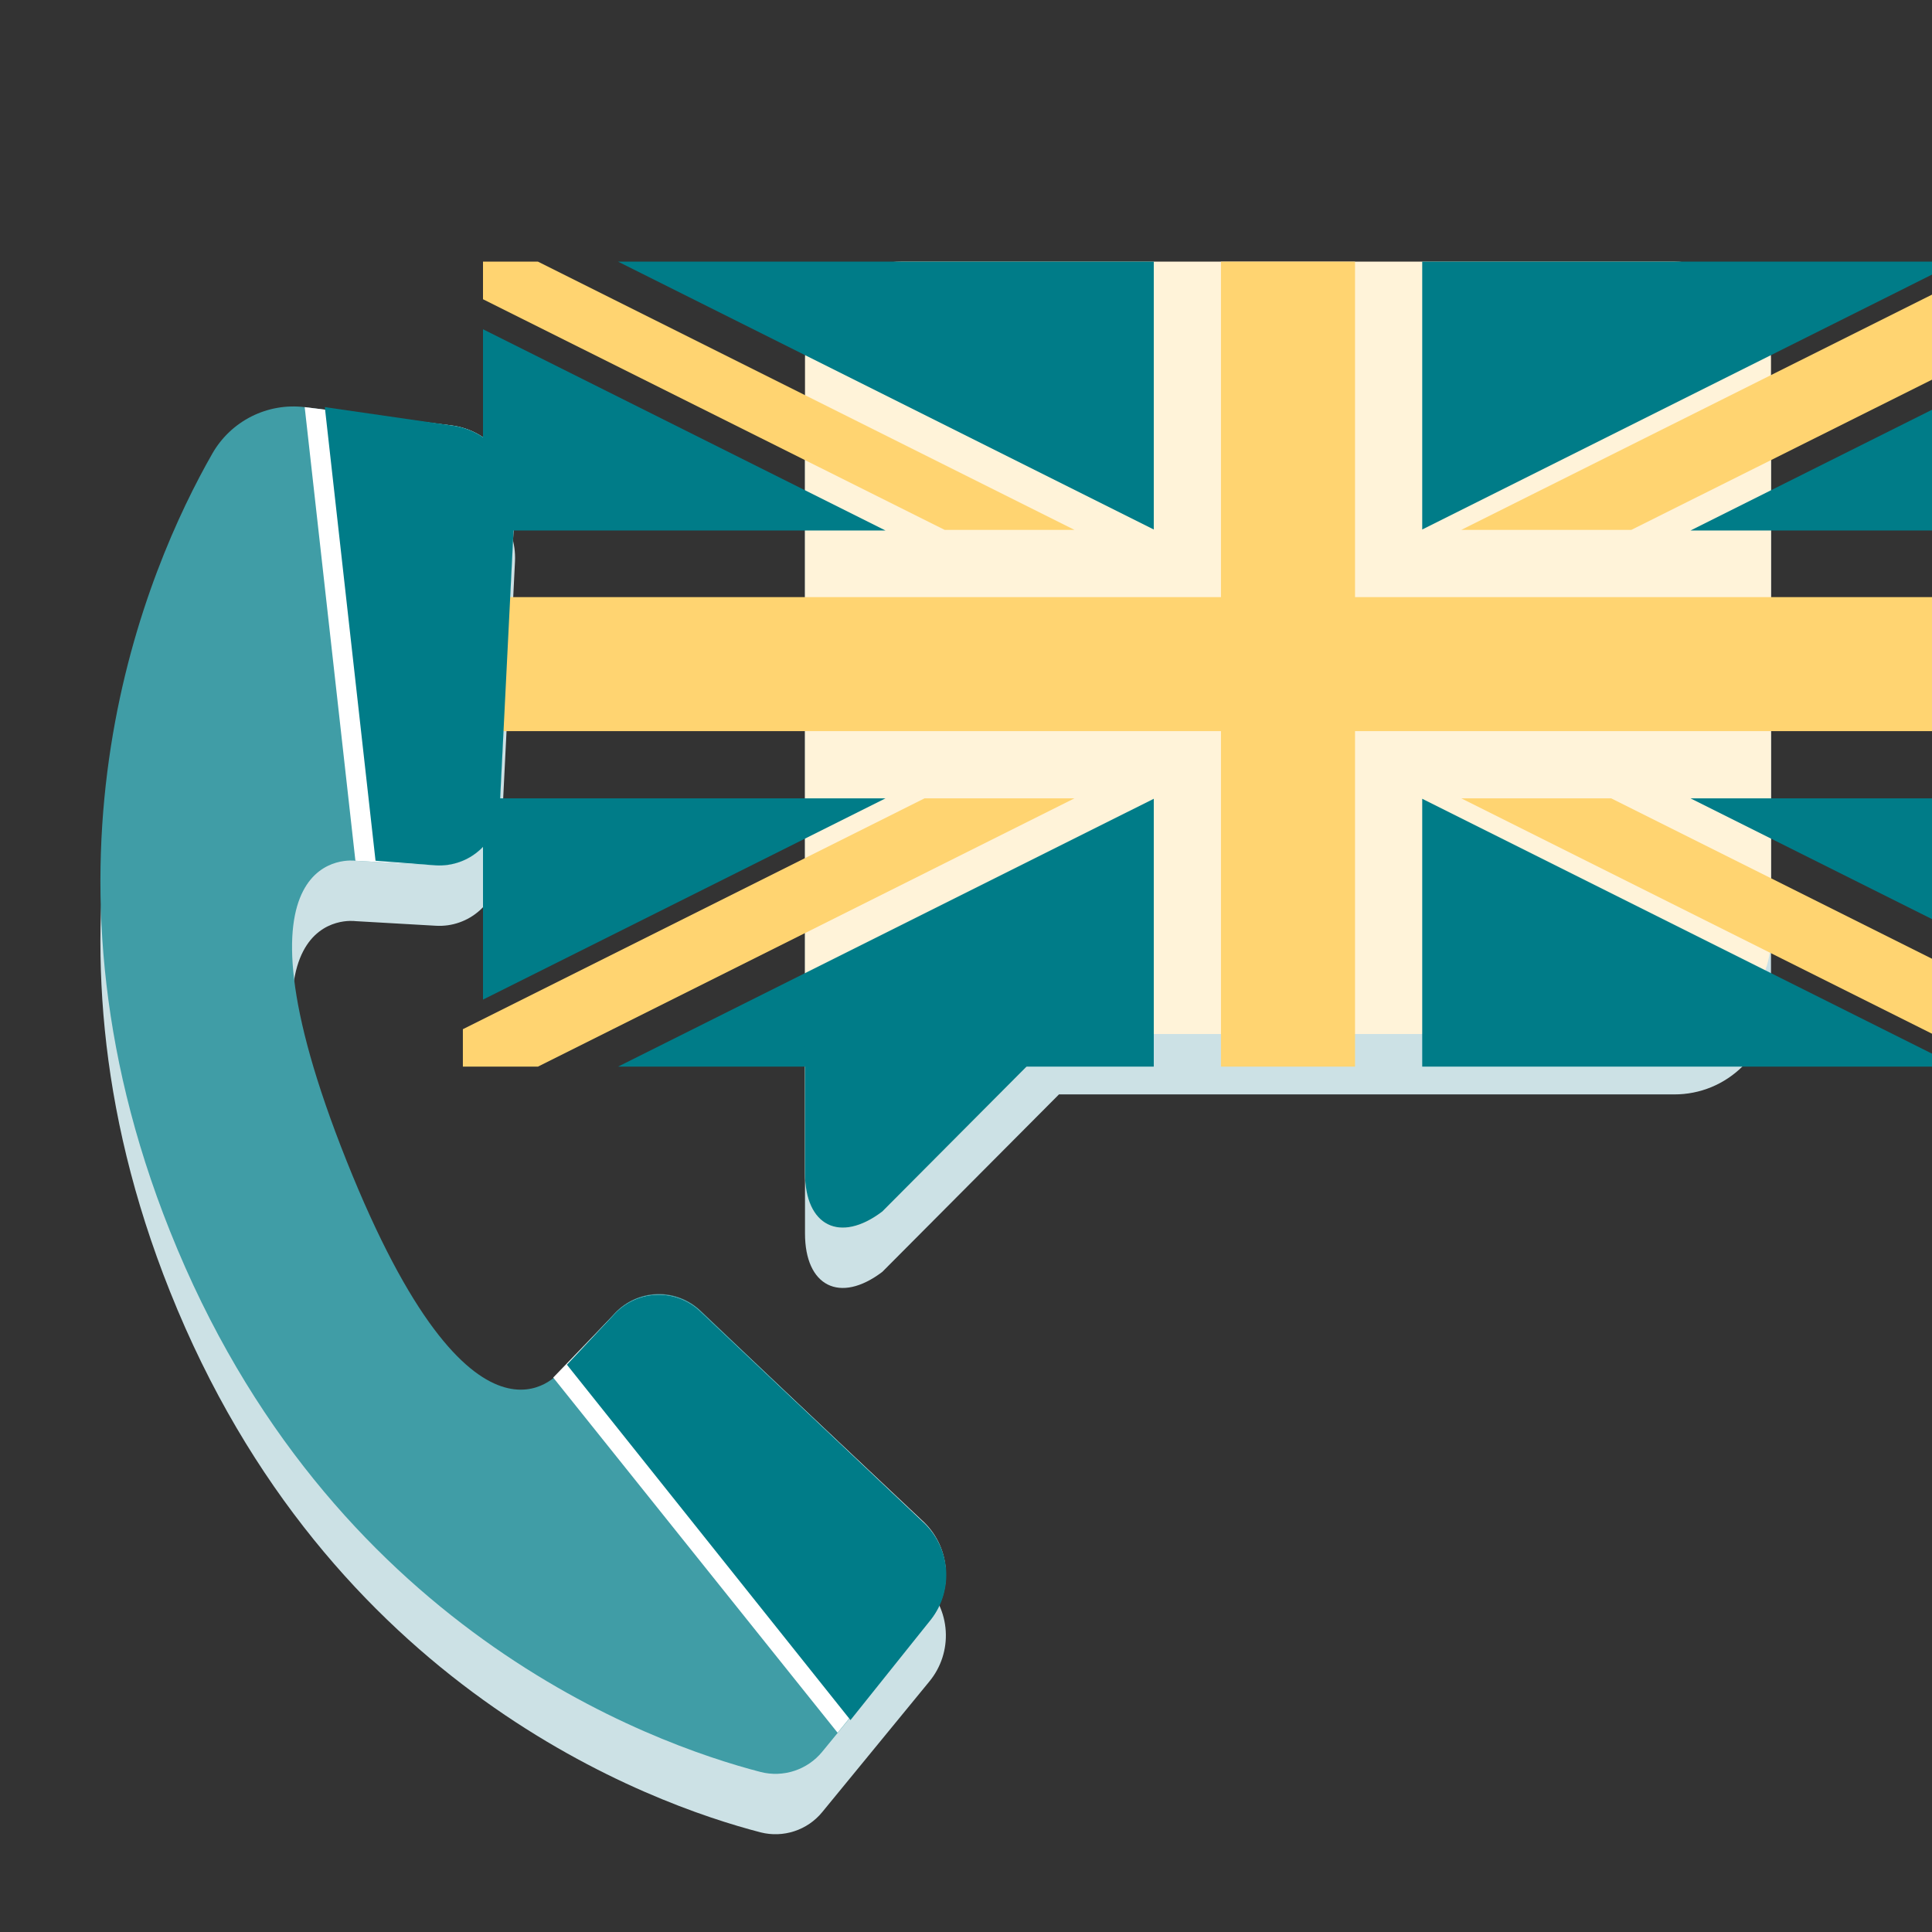
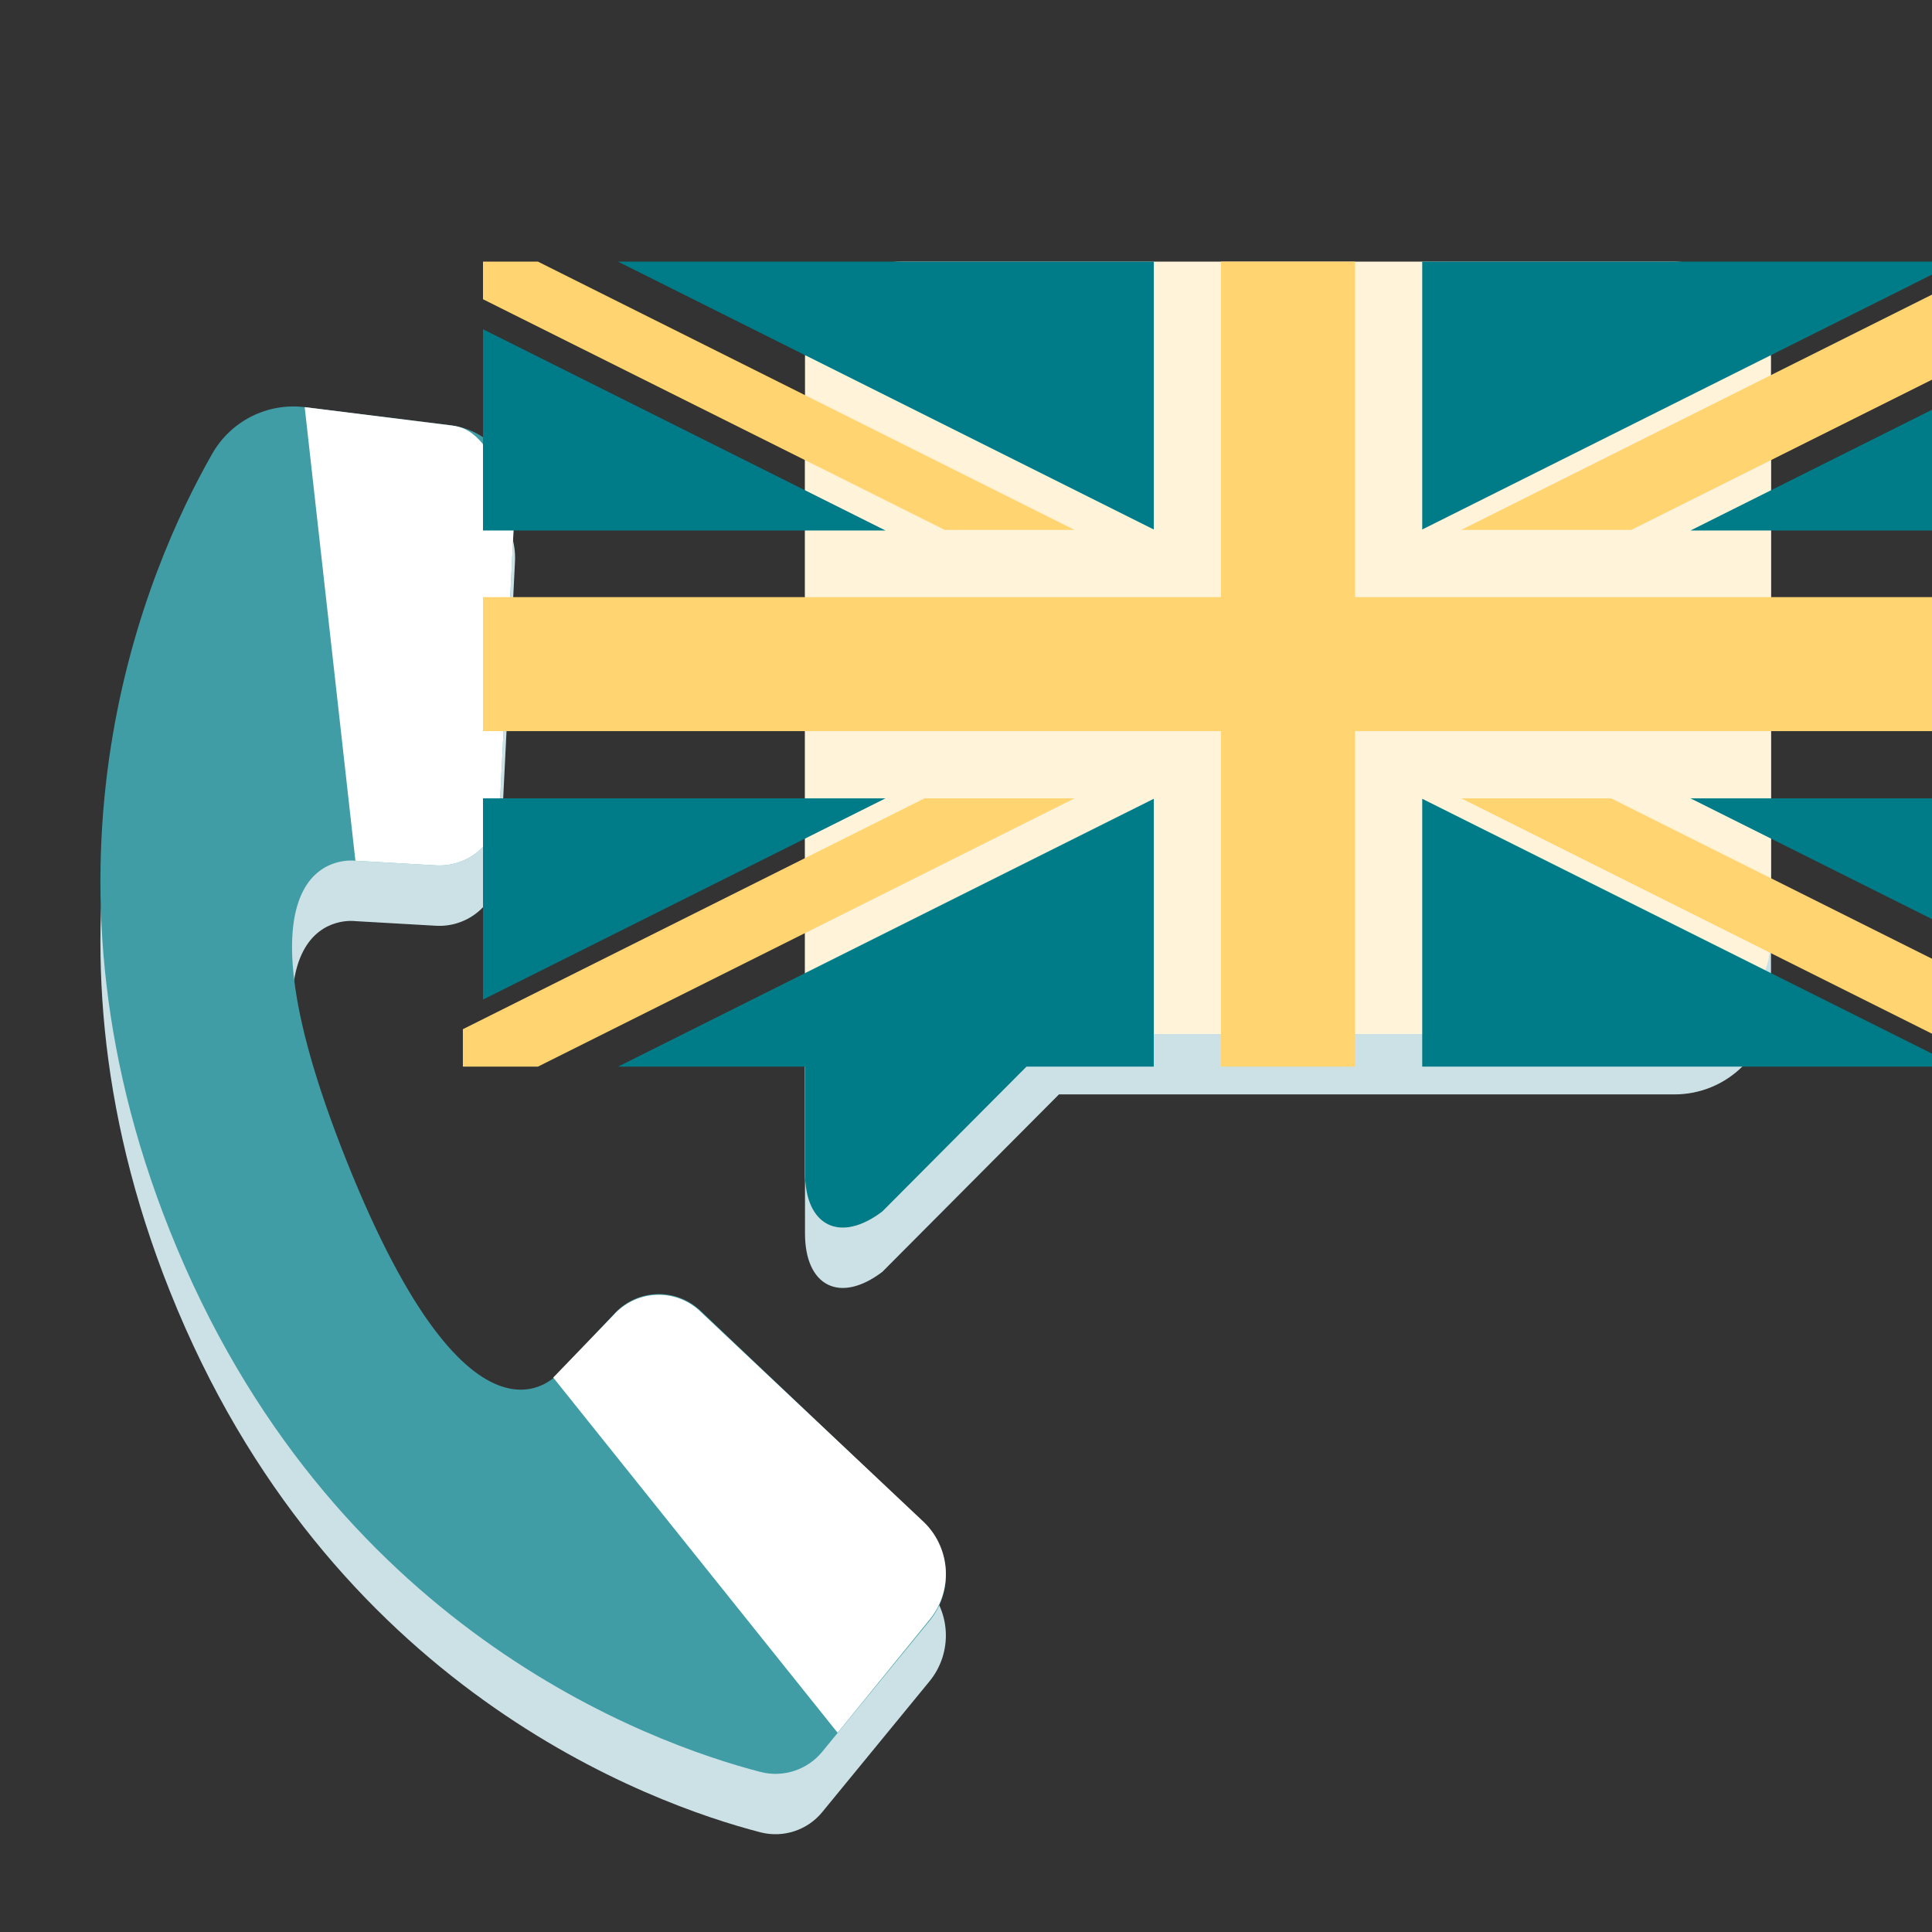
<svg xmlns="http://www.w3.org/2000/svg" width="72" height="72" viewBox="0 0 72 72" fill="none">
  <rect x="0" y="0" width="72" height="72" fill="#333333" stroke="none" />
  <g clip-path="url(#clip0)">
    <g style="mix-blend-mode:multiply">
      <g style="mix-blend-mode:multiply">
        <path d="M34.41 58.988L26.108 51.098C25.892 50.893 25.639 50.732 25.361 50.626C25.084 50.519 24.788 50.468 24.491 50.477C24.194 50.485 23.902 50.552 23.631 50.674C23.36 50.796 23.116 50.971 22.913 51.188L20.865 53.378C20.865 53.378 17.67 57.42 12.915 45.51C8.16 33.6 13.245 34.328 13.245 34.328L16.245 34.5C16.542 34.517 16.839 34.476 17.119 34.377C17.4 34.279 17.658 34.126 17.879 33.927C18.101 33.728 18.28 33.488 18.407 33.219C18.535 32.951 18.608 32.66 18.622 32.363L19.192 20.925C19.226 20.244 19.002 19.575 18.564 19.052C18.126 18.529 17.507 18.191 16.83 18.105L11.355 17.423C10.674 17.34 9.984 17.461 9.372 17.769C8.76 18.077 8.252 18.559 7.912 19.155C5.46 23.453 0.81 34.313 6.337 48.135C12.24 62.918 24.24 67.223 28.35 68.288C28.763 68.392 29.198 68.377 29.602 68.244C30.007 68.112 30.366 67.867 30.637 67.538L34.635 62.663C35.069 62.137 35.287 61.465 35.245 60.785C35.204 60.104 34.905 59.464 34.41 58.995V58.988Z" fill="#CCE1E5" />
      </g>
    </g>
    <path d="M34.41 56.738L26.108 48.848C25.892 48.643 25.639 48.482 25.361 48.376C25.084 48.269 24.788 48.218 24.491 48.227C24.194 48.235 23.902 48.302 23.631 48.424C23.36 48.546 23.116 48.721 22.913 48.938L20.865 51.128C20.865 51.128 17.67 55.17 12.915 43.26C8.16 31.35 13.245 32.078 13.245 32.078L16.245 32.25C16.542 32.267 16.839 32.226 17.119 32.127C17.4 32.029 17.658 31.876 17.879 31.677C18.101 31.478 18.28 31.238 18.407 30.969C18.535 30.701 18.608 30.41 18.622 30.113L19.192 18.675C19.226 17.994 19.002 17.325 18.564 16.802C18.126 16.279 17.507 15.941 16.83 15.855L11.355 15.173C10.674 15.09 9.984 15.211 9.372 15.519C8.76 15.827 8.252 16.309 7.912 16.905C5.46 21.203 0.81 32.063 6.337 45.885C12.24 60.668 24.24 64.973 28.35 66.038C28.763 66.142 29.198 66.127 29.602 65.994C30.007 65.862 30.366 65.617 30.637 65.288L34.635 60.413C35.069 59.887 35.287 59.215 35.245 58.535C35.204 57.854 34.905 57.214 34.41 56.745V56.738Z" fill="#409DA6" />
-     <path d="M13.245 32.077L16.245 32.25C16.542 32.267 16.839 32.225 17.119 32.127C17.4 32.029 17.658 31.876 17.879 31.677C18.101 31.478 18.28 31.238 18.407 30.969C18.535 30.7 18.608 30.409 18.622 30.112L19.192 18.675C19.226 17.994 19.002 17.325 18.564 16.802C18.126 16.279 17.507 15.941 16.83 15.855L11.355 15.172L13.245 32.077Z" fill="white" />
+     <path d="M13.245 32.077L16.245 32.25C16.542 32.267 16.839 32.225 17.119 32.127C17.4 32.029 17.658 31.876 17.879 31.677C18.101 31.478 18.28 31.238 18.407 30.969C18.535 30.7 18.608 30.409 18.622 30.112L19.192 18.675C18.126 16.279 17.507 15.941 16.83 15.855L11.355 15.172L13.245 32.077Z" fill="white" />
    <g style="mix-blend-mode:multiply">
      <g style="mix-blend-mode:multiply">
        <path d="M62.4 40.785C62.873 40.786 63.342 40.694 63.779 40.513C64.216 40.332 64.613 40.067 64.948 39.733C65.282 39.398 65.547 39.001 65.728 38.564C65.909 38.127 66.001 37.658 66 37.185V15.6C65.994 14.647 65.613 13.735 64.939 13.061C64.265 12.387 63.353 12.006 62.4 12H33.6C33.127 11.999 32.658 12.091 32.221 12.272C31.784 12.453 31.387 12.718 31.052 13.052C30.718 13.387 30.453 13.784 30.272 14.221C30.091 14.658 29.999 15.127 30 15.6V45.968C30 47.932 31.297 48.6 32.88 47.4L39.465 40.785H62.4Z" fill="#CCE1E5" />
      </g>
    </g>
    <path d="M62.4 38.535C62.873 38.536 63.342 38.444 63.779 38.263C64.216 38.082 64.613 37.817 64.948 37.483C65.282 37.148 65.547 36.751 65.728 36.314C65.909 35.877 66.001 35.408 66 34.935V13.35C65.994 12.397 65.613 11.485 64.939 10.811C64.265 10.137 63.353 9.756 62.4 9.75H33.6C33.127 9.749 32.658 9.841 32.221 10.022C31.784 10.203 31.387 10.468 31.052 10.802C30.718 11.137 30.453 11.534 30.272 11.971C30.091 12.408 29.999 12.877 30 13.35V43.718C30 45.682 31.297 46.35 32.88 45.15L39.465 38.535H62.4Z" fill="#FFF3D9" />
    <path d="M72.967 9.75L53.002 19.733V9.75H72.967Z" fill="#007C88" />
    <path d="M33 29.752L18 37.252V29.752H33Z" fill="#007C88" />
    <path d="M42.998 29.768V39.75H23.032L42.998 29.768Z" fill="#007C88" />
    <path d="M78 29.752V37.252L63 29.752H78Z" fill="#007C88" />
    <path d="M53.002 29.768L72.967 39.75H53.002V29.768Z" fill="#007C88" />
    <path d="M18 12.27L33 19.77H18V12.27Z" fill="#007C88" />
    <path d="M42.998 9.75V19.733L23.032 9.75H42.998Z" fill="#007C88" />
    <path d="M78 12.27V19.77H63L78 12.27Z" fill="#007C88" />
    <path d="M78 9.75V11.152L60.795 19.747H54.458L74.46 9.75H78Z" fill="#FFD471" />
    <path d="M40.042 19.747H35.205L18 11.152V9.75H20.047L40.042 19.747Z" fill="#FFD471" />
    <path d="M40.042 29.752L20.047 39.75H17.25V38.355L34.455 29.752H40.042Z" fill="#FFD471" />
    <path d="M77.25 38.355V39.75H74.453L54.458 29.752H60.045L77.25 38.355Z" fill="#FFD471" />
    <path d="M78 22.253V27.247H50.498V39.75H45.502V27.247H18V22.253H45.502V9.75H50.498V22.253H78Z" fill="#FFD471" />
    <path d="M30 39V43.718C30 45.683 31.297 46.35 32.88 45.15L39.465 38.535L30 39Z" fill="#007C88" />
-     <path d="M13.995 32.077L16.245 32.25C16.542 32.267 16.839 32.225 17.119 32.127C17.4 32.029 17.658 31.876 17.879 31.677C18.101 31.478 18.28 31.238 18.407 30.969C18.535 30.7 18.608 30.409 18.622 30.112L19.192 18.675C19.226 17.994 19.002 17.325 18.564 16.802C18.126 16.279 17.507 15.941 16.83 15.855L12.105 15.172L13.995 32.077Z" fill="#007C88" />
    <path d="M31.215 64.575L34.68 60.315C35.1 59.778 35.3 59.101 35.24 58.422C35.18 57.742 34.865 57.111 34.357 56.655L26.055 48.833C25.835 48.634 25.577 48.48 25.298 48.381C25.018 48.282 24.721 48.24 24.425 48.256C24.129 48.272 23.839 48.346 23.572 48.475C23.304 48.603 23.065 48.784 22.867 49.005L20.617 51.338L31.215 64.575Z" fill="white" />
-     <path d="M31.695 64.103L34.695 60.353C35.115 59.815 35.315 59.138 35.255 58.459C35.195 57.78 34.88 57.148 34.372 56.693L26.055 48.833C25.835 48.634 25.577 48.48 25.298 48.381C25.018 48.282 24.722 48.24 24.425 48.256C24.129 48.272 23.839 48.346 23.572 48.475C23.304 48.603 23.065 48.784 22.867 49.005L21.127 50.858L31.695 64.103Z" fill="#007C88" />
  </g>
  <defs>
    <clipPath id="clip0">
      <rect width="72" height="72" fill="white" />
    </clipPath>
  </defs>
</svg>